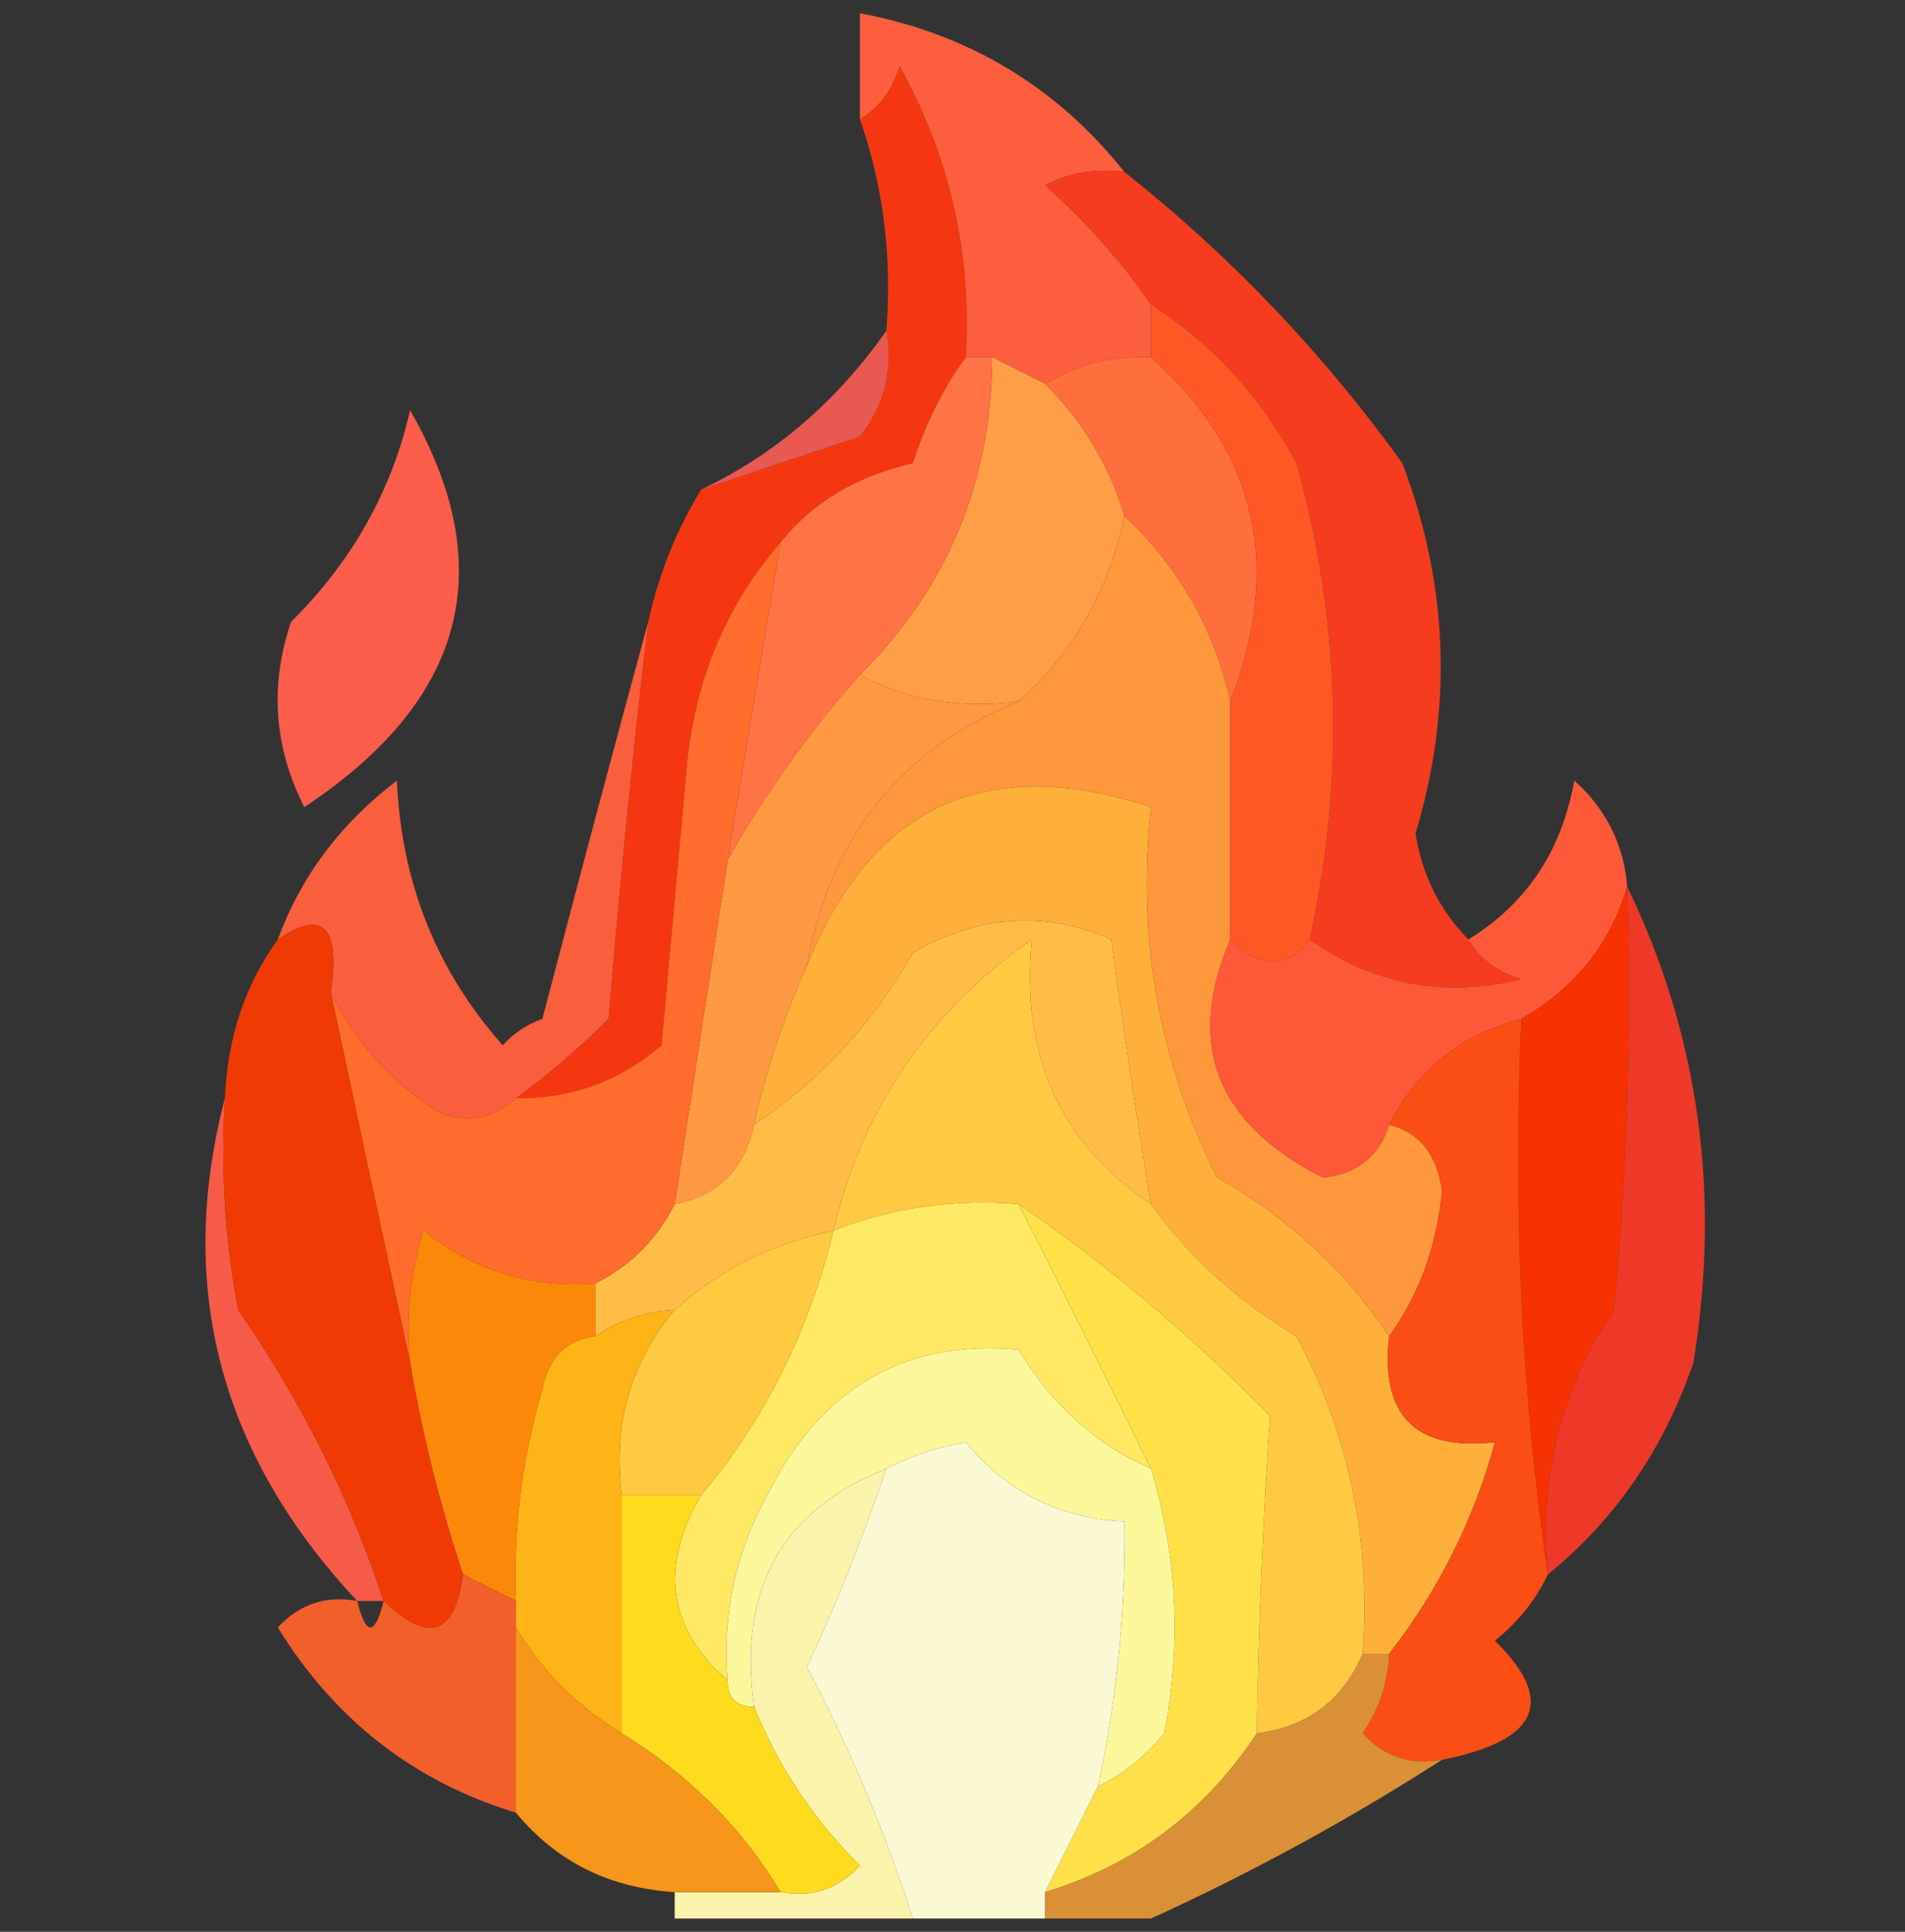
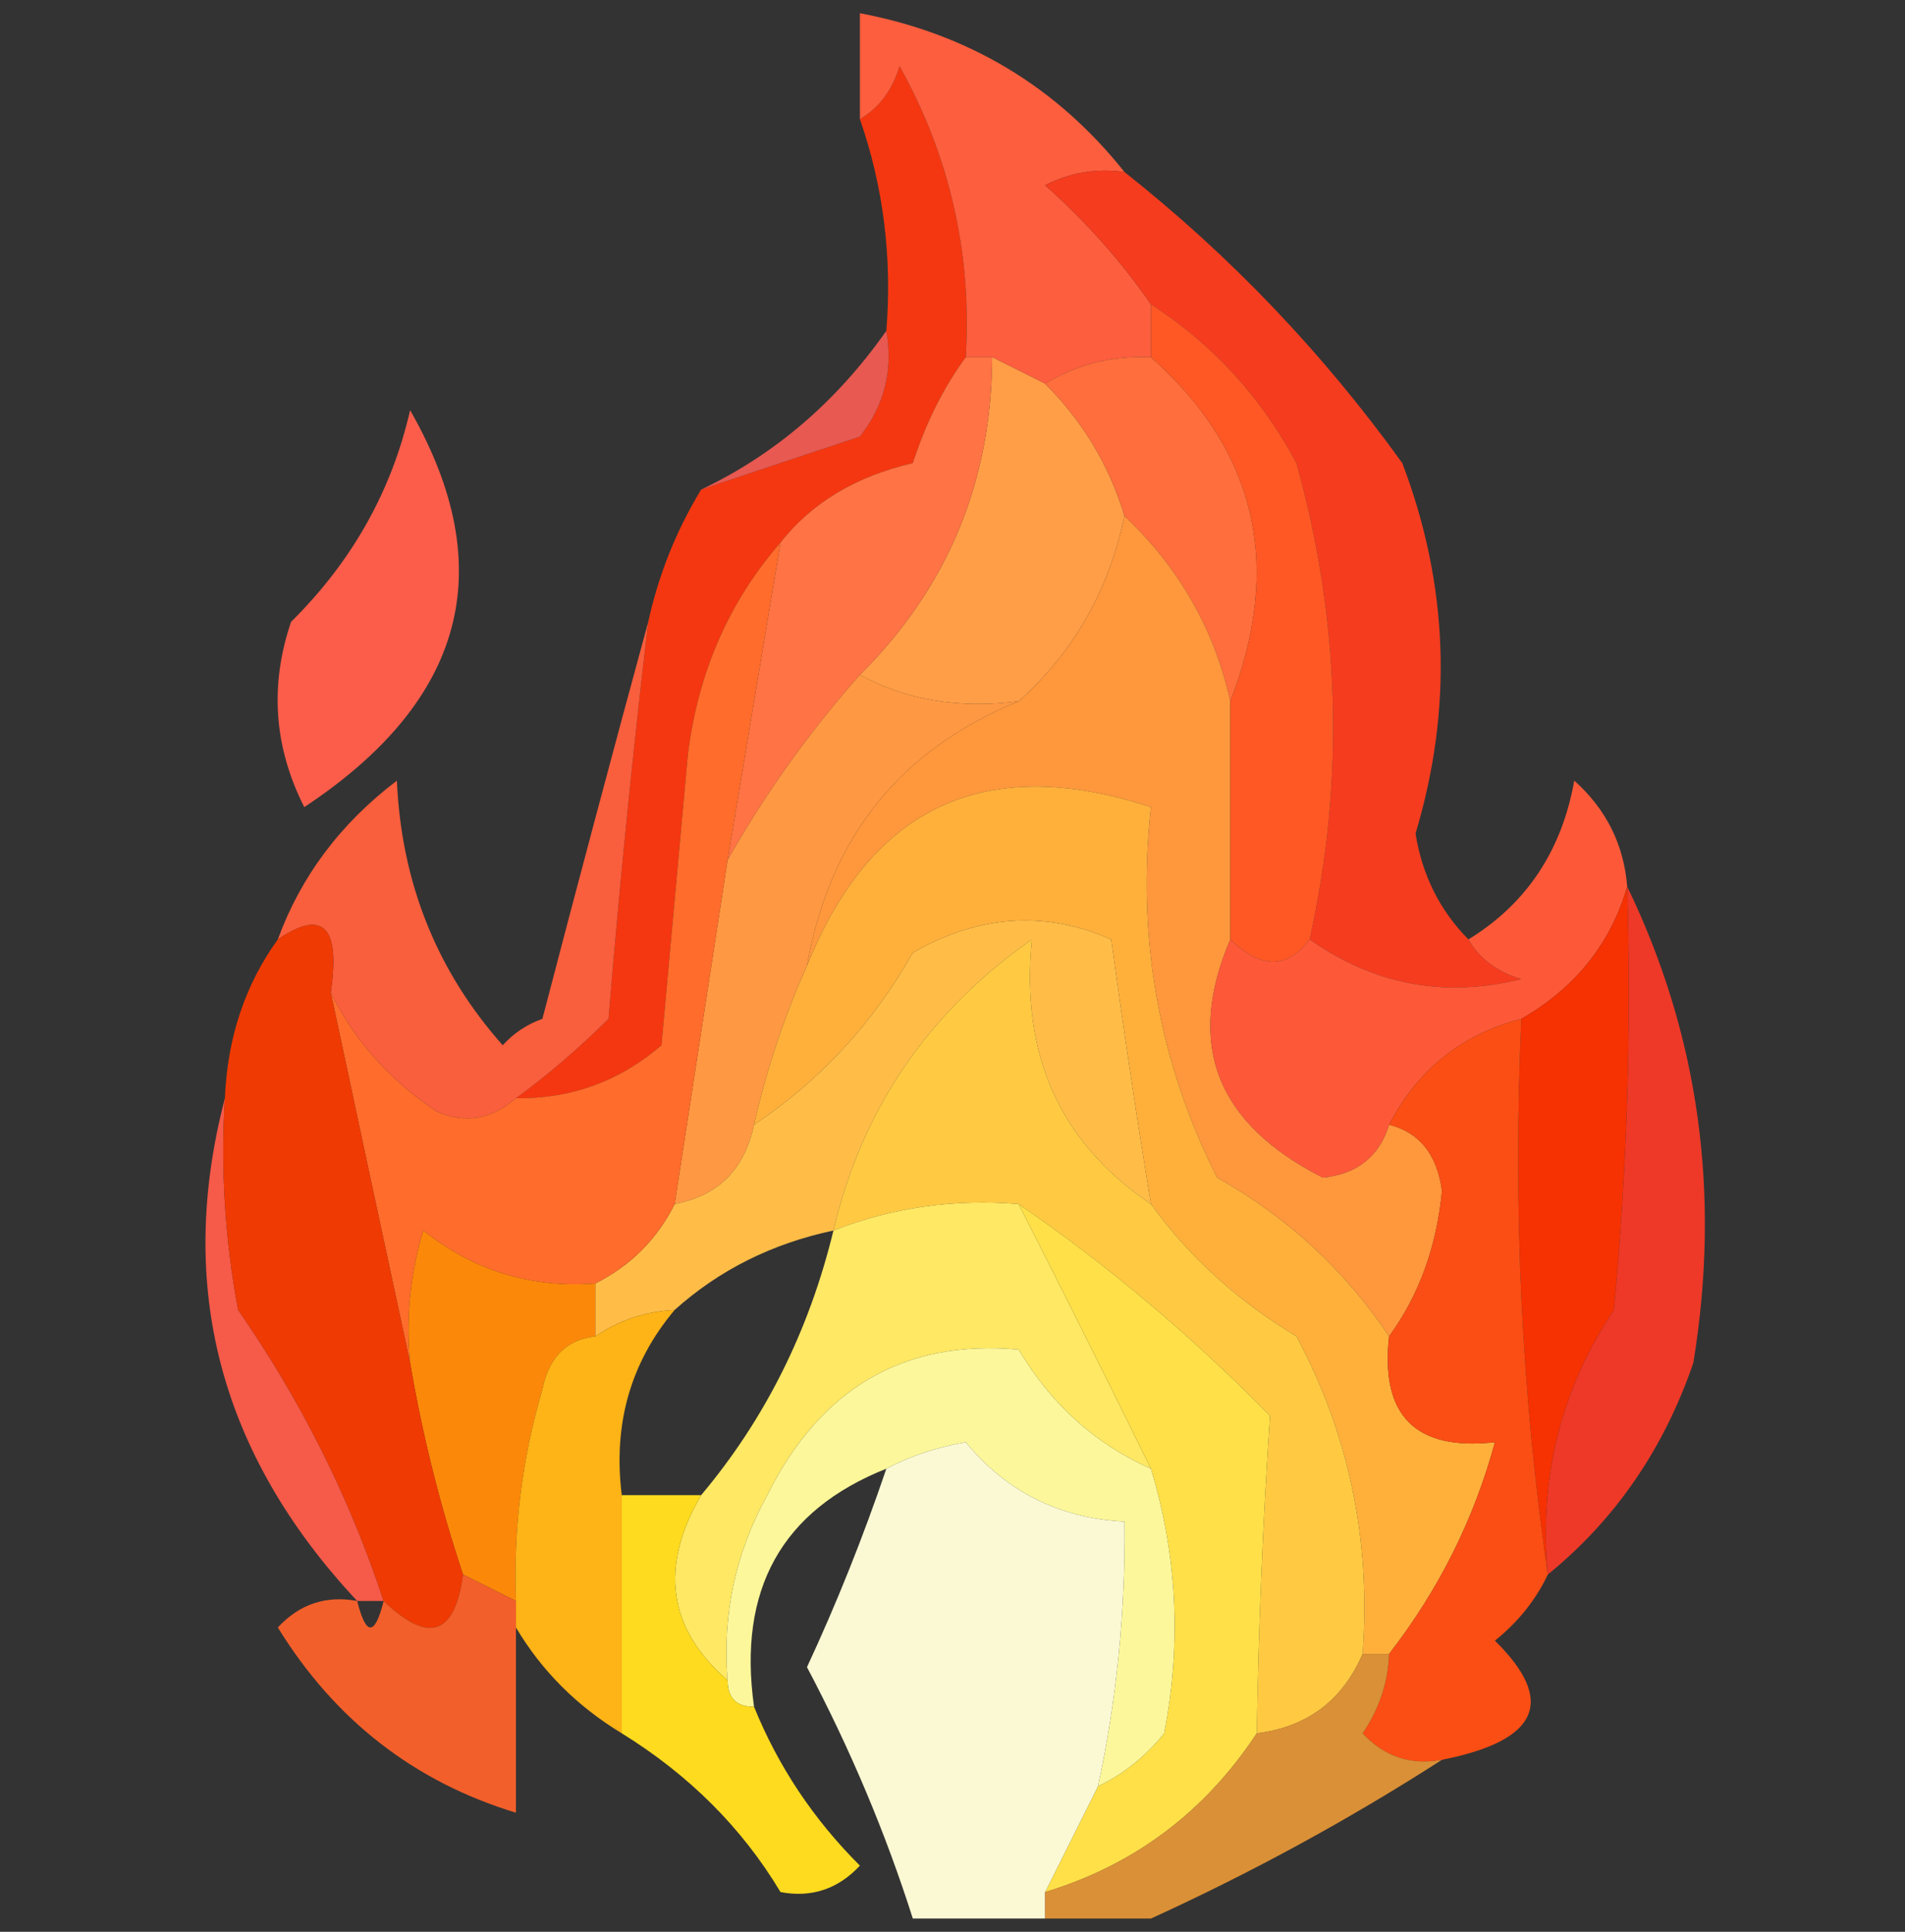
<svg xmlns="http://www.w3.org/2000/svg" version="1.1" width="72px" height="73px" style="shape-rendering:geometricPrecision; text-rendering:geometricPrecision; image-rendering:optimizeQuality; fill-rule:evenodd; clip-rule:evenodd">
  <rect width="100%" height="100%" fill="#333333" stroke="none" />
  <g>
    <path style="opacity:0.991" fill="#f63811" d="M 36.5,13.5 C 35.661,14.641 34.994,15.975 34.5,17.5C 32.345,18.001 30.678,19.001 29.5,20.5C 27.554,22.734 26.387,25.401 26,28.5C 25.667,32.167 25.333,35.833 25,39.5C 23.416,40.861 21.582,41.528 19.5,41.5C 20.688,40.636 21.855,39.636 23,38.5C 23.411,33.48 23.911,28.48 24.5,23.5C 24.892,21.716 25.559,20.049 26.5,18.5C 28.471,17.838 30.471,17.172 32.5,16.5C 33.429,15.311 33.762,13.978 33.5,12.5C 33.721,9.721 33.388,7.054 32.5,4.5C 33.222,4.082 33.722,3.416 34,2.5C 35.904,5.923 36.737,9.59 36.5,13.5 Z" />
  </g>
  <g>
    <path style="opacity:1" fill="#fc5e3e" d="M 42.5,6.5 C 41.448,6.351 40.448,6.517 39.5,7C 41.041,8.371 42.375,9.871 43.5,11.5C 43.5,12.167 43.5,12.833 43.5,13.5C 42.041,13.433 40.708,13.766 39.5,14.5C 38.833,14.167 38.167,13.833 37.5,13.5C 37.167,13.5 36.833,13.5 36.5,13.5C 36.737,9.59 35.904,5.923 34,2.5C 33.722,3.416 33.222,4.082 32.5,4.5C 32.5,3.167 32.5,1.833 32.5,0.5C 36.598,1.272 39.931,3.272 42.5,6.5 Z" />
  </g>
  <g>
    <path style="opacity:0.937" fill="#f35c53" d="M 33.5,12.5 C 33.762,13.978 33.429,15.311 32.5,16.5C 30.471,17.172 28.471,17.838 26.5,18.5C 29.286,17.177 31.62,15.177 33.5,12.5 Z" />
  </g>
  <g>
-     <path style="opacity:1" fill="#ff9e47" d="M 37.5,13.5 C 38.167,13.833 38.833,14.167 39.5,14.5C 40.925,15.922 41.925,17.589 42.5,19.5C 41.905,22.317 40.572,24.651 38.5,26.5C 36.265,26.795 34.265,26.461 32.5,25.5C 35.81,22.209 37.477,18.209 37.5,13.5 Z" />
+     <path style="opacity:1" fill="#ff9e47" d="M 37.5,13.5 C 38.167,13.833 38.833,14.167 39.5,14.5C 40.925,15.922 41.925,17.589 42.5,19.5C 41.905,22.317 40.572,24.651 38.5,26.5C 36.265,26.795 34.265,26.461 32.5,25.5C 35.81,22.209 37.477,18.209 37.5,13.5 " />
  </g>
  <g>
    <path style="opacity:1" fill="#ff6e3c" d="M 43.5,13.5 C 47.492,17.034 48.492,21.367 46.5,26.5C 45.896,23.782 44.563,21.449 42.5,19.5C 41.925,17.589 40.925,15.922 39.5,14.5C 40.708,13.766 42.041,13.433 43.5,13.5 Z" />
  </g>
  <g>
    <path style="opacity:1" fill="#f53c1f" d="M 42.5,6.5 C 46.498,9.665 49.998,13.332 53,17.5C 54.752,22.107 54.919,26.774 53.5,31.5C 53.752,33.073 54.418,34.406 55.5,35.5C 55.917,36.222 56.584,36.722 57.5,37C 54.593,37.718 51.926,37.218 49.5,35.5C 50.832,29.478 50.666,23.478 49,17.5C 47.669,15.004 45.836,13.004 43.5,11.5C 42.375,9.871 41.041,8.371 39.5,7C 40.448,6.517 41.448,6.351 42.5,6.5 Z" />
  </g>
  <g>
    <path style="opacity:1" fill="#fc5d4b" d="M 15.5,15.5 C 18.919,21.475 17.586,26.475 11.5,30.5C 10.353,28.235 10.186,25.902 11,23.5C 13.304,21.22 14.804,18.554 15.5,15.5 Z" />
  </g>
  <g>
    <path style="opacity:1" fill="#ff7344" d="M 36.5,13.5 C 36.833,13.5 37.167,13.5 37.5,13.5C 37.477,18.209 35.81,22.209 32.5,25.5C 30.588,27.657 28.921,29.991 27.5,32.5C 28.167,28.5 28.833,24.5 29.5,20.5C 30.678,19.001 32.345,18.001 34.5,17.5C 34.994,15.975 35.661,14.641 36.5,13.5 Z" />
  </g>
  <g>
    <path style="opacity:1" fill="#ff973c" d="M 42.5,19.5 C 44.563,21.449 45.896,23.782 46.5,26.5C 46.5,29.5 46.5,32.5 46.5,35.5C 44.803,39.461 45.97,42.461 50,44.5C 51.301,44.361 52.134,43.695 52.5,42.5C 53.649,42.791 54.316,43.624 54.5,45C 54.299,47.111 53.633,48.945 52.5,50.5C 50.83,47.998 48.664,45.998 46,44.5C 43.792,40.116 42.959,35.449 43.5,30.5C 37.257,28.456 32.924,30.456 30.5,36.5C 31.35,31.656 34.017,28.323 38.5,26.5C 40.572,24.651 41.905,22.317 42.5,19.5 Z" />
  </g>
  <g>
    <path style="opacity:1" fill="#ff5824" d="M 43.5,11.5 C 45.836,13.004 47.669,15.004 49,17.5C 50.666,23.478 50.832,29.478 49.5,35.5C 48.652,36.625 47.652,36.625 46.5,35.5C 46.5,32.5 46.5,29.5 46.5,26.5C 48.492,21.367 47.492,17.034 43.5,13.5C 43.5,12.833 43.5,12.167 43.5,11.5 Z" />
  </g>
  <g>
    <path style="opacity:1" fill="#ff9842" d="M 32.5,25.5 C 34.265,26.461 36.265,26.795 38.5,26.5C 34.017,28.323 31.35,31.656 30.5,36.5C 29.637,38.421 28.971,40.421 28.5,42.5C 28.144,44.19 27.144,45.19 25.5,45.5C 26.167,41.167 26.833,36.833 27.5,32.5C 28.921,29.991 30.588,27.657 32.5,25.5 Z" />
  </g>
  <g>
    <path style="opacity:1" fill="#ffbd48" d="M 43.5,45.5 C 40.065,43.19 38.565,39.856 39,35.5C 35.08,38.244 32.58,41.911 31.5,46.5C 29.181,46.992 27.181,47.992 25.5,49.5C 24.391,49.557 23.391,49.89 22.5,50.5C 22.5,49.833 22.5,49.167 22.5,48.5C 23.833,47.833 24.833,46.833 25.5,45.5C 27.144,45.19 28.144,44.19 28.5,42.5C 31.002,40.83 33.002,38.664 34.5,36C 37.002,34.568 39.502,34.402 42,35.5C 42.455,38.854 42.955,42.187 43.5,45.5 Z" />
  </g>
  <g>
    <path style="opacity:1" fill="#feb03b" d="M 52.5,50.5 C 52.167,53.5 53.5,54.833 56.5,54.5C 55.713,57.408 54.38,60.074 52.5,62.5C 52.167,62.5 51.833,62.5 51.5,62.5C 51.818,58.206 50.985,54.206 49,50.5C 46.768,49.157 44.934,47.49 43.5,45.5C 42.955,42.187 42.455,38.854 42,35.5C 39.502,34.402 37.002,34.568 34.5,36C 33.002,38.664 31.002,40.83 28.5,42.5C 28.971,40.421 29.637,38.421 30.5,36.5C 32.924,30.456 37.257,28.456 43.5,30.5C 42.959,35.449 43.792,40.116 46,44.5C 48.664,45.998 50.83,47.998 52.5,50.5 Z" />
  </g>
  <g>
    <path style="opacity:1" fill="#fd5939" d="M 61.5,33.5 C 60.872,35.662 59.539,37.328 57.5,38.5C 55.251,39.08 53.585,40.413 52.5,42.5C 52.134,43.695 51.301,44.361 50,44.5C 45.97,42.461 44.803,39.461 46.5,35.5C 47.652,36.625 48.652,36.625 49.5,35.5C 51.926,37.218 54.593,37.718 57.5,37C 56.584,36.722 55.917,36.222 55.5,35.5C 57.691,34.155 59.025,32.155 59.5,29.5C 60.705,30.577 61.372,31.91 61.5,33.5 Z" />
  </g>
  <g>
    <path style="opacity:1" fill="#ffca42" d="M 43.5,45.5 C 44.934,47.49 46.768,49.157 49,50.5C 50.985,54.206 51.818,58.206 51.5,62.5C 50.738,64.262 49.404,65.262 47.5,65.5C 47.566,61.441 47.733,57.441 48,53.5C 45.024,50.47 41.857,47.803 38.5,45.5C 36.05,45.298 33.717,45.631 31.5,46.5C 32.58,41.911 35.08,38.244 39,35.5C 38.565,39.856 40.065,43.19 43.5,45.5 Z" />
  </g>
  <g>
    <path style="opacity:1" fill="#f95e3d" d="M 24.5,23.5 C 23.911,28.48 23.411,33.48 23,38.5C 21.855,39.636 20.688,40.636 19.5,41.5C 18.577,42.303 17.577,42.47 16.5,42C 14.714,40.804 13.381,39.304 12.5,37.5C 12.869,35.007 12.203,34.34 10.5,35.5C 11.373,33.114 12.873,31.114 15,29.5C 15.17,33.353 16.504,36.686 19,39.5C 19.414,39.043 19.914,38.709 20.5,38.5C 21.83,33.404 23.163,28.404 24.5,23.5 Z" />
  </g>
  <g>
    <path style="opacity:1" fill="#f63102" d="M 61.5,33.5 C 61.666,38.844 61.499,44.177 61,49.5C 58.997,52.5 58.164,55.833 58.5,59.5C 57.509,52.687 57.175,45.687 57.5,38.5C 59.539,37.328 60.872,35.662 61.5,33.5 Z" />
  </g>
  <g>
    <path style="opacity:1" fill="#ff6c2b" d="M 29.5,20.5 C 28.833,24.5 28.167,28.5 27.5,32.5C 26.833,36.833 26.167,41.167 25.5,45.5C 24.833,46.833 23.833,47.833 22.5,48.5C 20.064,48.683 17.897,48.016 16,46.5C 15.507,48.134 15.34,49.801 15.5,51.5C 14.503,46.872 13.503,42.205 12.5,37.5C 13.381,39.304 14.714,40.804 16.5,42C 17.577,42.47 18.577,42.303 19.5,41.5C 21.582,41.528 23.416,40.861 25,39.5C 25.333,35.833 25.667,32.167 26,28.5C 26.387,25.401 27.554,22.734 29.5,20.5 Z" />
  </g>
  <g>
    <path style="opacity:1" fill="#fa4e14" d="M 57.5,38.5 C 57.175,45.687 57.509,52.687 58.5,59.5C 58.047,60.458 57.38,61.292 56.5,62C 58.824,64.28 58.157,65.78 54.5,66.5C 53.325,66.719 52.325,66.386 51.5,65.5C 52.127,64.583 52.461,63.583 52.5,62.5C 54.38,60.074 55.713,57.408 56.5,54.5C 53.5,54.833 52.167,53.5 52.5,50.5C 53.633,48.945 54.299,47.111 54.5,45C 54.316,43.624 53.649,42.791 52.5,42.5C 53.585,40.413 55.251,39.08 57.5,38.5 Z" />
  </g>
  <g>
    <path style="opacity:1" fill="#ffe863" d="M 38.5,45.5 C 40.208,48.857 41.875,52.19 43.5,55.5C 41.401,54.572 39.734,53.072 38.5,51C 34.189,50.607 31.022,52.44 29,56.5C 27.798,58.678 27.298,61.011 27.5,63.5C 25.247,61.55 24.914,59.216 26.5,56.5C 28.913,53.627 30.58,50.294 31.5,46.5C 33.717,45.631 36.05,45.298 38.5,45.5 Z" />
  </g>
  <g>
    <path style="opacity:1" fill="#ee3928" d="M 61.5,33.5 C 64.213,39.114 65.046,45.114 64,51.5C 62.884,54.756 61.051,57.422 58.5,59.5C 58.164,55.833 58.997,52.5 61,49.5C 61.499,44.177 61.666,38.844 61.5,33.5 Z" />
  </g>
  <g>
-     <path style="opacity:1" fill="#ffc940" d="M 31.5,46.5 C 30.58,50.294 28.913,53.627 26.5,56.5C 25.5,56.5 24.5,56.5 23.5,56.5C 23.166,53.812 23.832,51.479 25.5,49.5C 27.181,47.992 29.181,46.992 31.5,46.5 Z" />
-   </g>
+     </g>
  <g>
    <path style="opacity:1" fill="#fc8809" d="M 22.5,48.5 C 22.5,49.167 22.5,49.833 22.5,50.5C 21.414,50.62 20.747,51.287 20.5,52.5C 19.731,55.115 19.398,57.781 19.5,60.5C 18.833,60.167 18.167,59.833 17.5,59.5C 16.63,56.888 15.963,54.221 15.5,51.5C 15.34,49.801 15.507,48.134 16,46.5C 17.897,48.016 20.064,48.683 22.5,48.5 Z" />
  </g>
  <g>
    <path style="opacity:1" fill="#ffe048" d="M 38.5,45.5 C 41.857,47.803 45.024,50.47 48,53.5C 47.733,57.441 47.566,61.441 47.5,65.5C 45.535,68.478 42.868,70.478 39.5,71.5C 40.167,70.167 40.833,68.833 41.5,67.5C 42.458,67.047 43.292,66.38 44,65.5C 44.659,62.112 44.492,58.779 43.5,55.5C 41.875,52.19 40.208,48.857 38.5,45.5 Z" />
  </g>
  <g>
    <path style="opacity:1" fill="#f65a49" d="M 8.5,41.5 C 8.336,44.187 8.503,46.854 9,49.5C 11.39,52.946 13.223,56.613 14.5,60.5C 14.167,60.5 13.833,60.5 13.5,60.5C 8.309,54.953 6.642,48.619 8.5,41.5 Z" />
  </g>
  <g>
    <path style="opacity:1" fill="#f03a03" d="M 12.5,37.5 C 13.503,42.205 14.503,46.872 15.5,51.5C 15.963,54.221 16.63,56.888 17.5,59.5C 17.196,61.796 16.196,62.129 14.5,60.5C 13.223,56.613 11.39,52.946 9,49.5C 8.503,46.854 8.336,44.187 8.5,41.5C 8.595,39.214 9.262,37.214 10.5,35.5C 12.203,34.34 12.869,35.007 12.5,37.5 Z" />
  </g>
  <g>
    <path style="opacity:1" fill="#feb316" d="M 25.5,49.5 C 23.832,51.479 23.166,53.812 23.5,56.5C 23.5,59.5 23.5,62.5 23.5,65.5C 21.806,64.473 20.473,63.139 19.5,61.5C 19.5,61.167 19.5,60.833 19.5,60.5C 19.398,57.781 19.731,55.115 20.5,52.5C 20.747,51.287 21.414,50.62 22.5,50.5C 23.391,49.89 24.391,49.557 25.5,49.5 Z" />
  </g>
  <g>
    <path style="opacity:1" fill="#fcf79a" d="M 43.5,55.5 C 44.492,58.779 44.659,62.112 44,65.5C 43.292,66.38 42.458,67.047 41.5,67.5C 42.207,64.214 42.541,60.881 42.5,57.5C 40.048,57.376 38.048,56.376 36.5,54.5C 35.416,54.685 34.416,55.018 33.5,55.5C 29.541,57.073 27.875,60.073 28.5,64.5C 27.833,64.5 27.5,64.167 27.5,63.5C 27.298,61.011 27.798,58.678 29,56.5C 31.022,52.44 34.189,50.607 38.5,51C 39.734,53.072 41.401,54.572 43.5,55.5 Z" />
  </g>
  <g>
-     <path style="opacity:1" fill="#fbf2ac" d="M 33.5,55.5 C 32.626,58.077 31.626,60.577 30.5,63C 32.142,66.107 33.475,69.274 34.5,72.5C 31.5,72.5 28.5,72.5 25.5,72.5C 25.5,72.167 25.5,71.833 25.5,71.5C 26.833,71.5 28.167,71.5 29.5,71.5C 30.675,71.719 31.675,71.386 32.5,70.5C 30.748,68.754 29.415,66.754 28.5,64.5C 27.875,60.073 29.541,57.073 33.5,55.5 Z" />
-   </g>
+     </g>
  <g>
    <path style="opacity:1" fill="#fbf9d4" d="M 41.5,67.5 C 40.833,68.833 40.167,70.167 39.5,71.5C 39.5,71.833 39.5,72.167 39.5,72.5C 37.833,72.5 36.167,72.5 34.5,72.5C 33.475,69.274 32.142,66.107 30.5,63C 31.626,60.577 32.626,58.077 33.5,55.5C 34.416,55.018 35.416,54.685 36.5,54.5C 38.048,56.376 40.048,57.376 42.5,57.5C 42.541,60.881 42.207,64.214 41.5,67.5 Z" />
  </g>
  <g>
    <path style="opacity:1" fill="#f35f2a" d="M 17.5,59.5 C 18.167,59.833 18.833,60.167 19.5,60.5C 19.5,60.833 19.5,61.167 19.5,61.5C 19.5,63.833 19.5,66.167 19.5,68.5C 15.656,67.331 12.656,64.998 10.5,61.5C 11.325,60.614 12.325,60.281 13.5,60.5C 13.833,61.833 14.167,61.833 14.5,60.5C 16.196,62.129 17.196,61.796 17.5,59.5 Z" />
  </g>
  <g>
    <path style="opacity:1" fill="#fedb1e" d="M 23.5,56.5 C 24.5,56.5 25.5,56.5 26.5,56.5C 24.914,59.216 25.247,61.55 27.5,63.5C 27.5,64.167 27.833,64.5 28.5,64.5C 29.415,66.754 30.748,68.754 32.5,70.5C 31.675,71.386 30.675,71.719 29.5,71.5C 28.05,69.077 26.05,67.077 23.5,65.5C 23.5,62.5 23.5,59.5 23.5,56.5 Z" />
  </g>
  <g>
-     <path style="opacity:1" fill="#f6961b" d="M 19.5,61.5 C 20.473,63.139 21.806,64.473 23.5,65.5C 26.05,67.077 28.05,69.077 29.5,71.5C 28.167,71.5 26.833,71.5 25.5,71.5C 23.03,71.347 21.03,70.347 19.5,68.5C 19.5,66.167 19.5,63.833 19.5,61.5 Z" />
-   </g>
+     </g>
  <g>
    <path style="opacity:0.843" fill="#f9a137" d="M 51.5,62.5 C 51.833,62.5 52.167,62.5 52.5,62.5C 52.461,63.583 52.127,64.583 51.5,65.5C 52.325,66.386 53.325,66.719 54.5,66.5C 50.993,68.754 47.327,70.754 43.5,72.5C 42.167,72.5 40.833,72.5 39.5,72.5C 39.5,72.167 39.5,71.833 39.5,71.5C 42.868,70.478 45.535,68.478 47.5,65.5C 49.404,65.262 50.738,64.262 51.5,62.5 Z" />
  </g>
</svg>